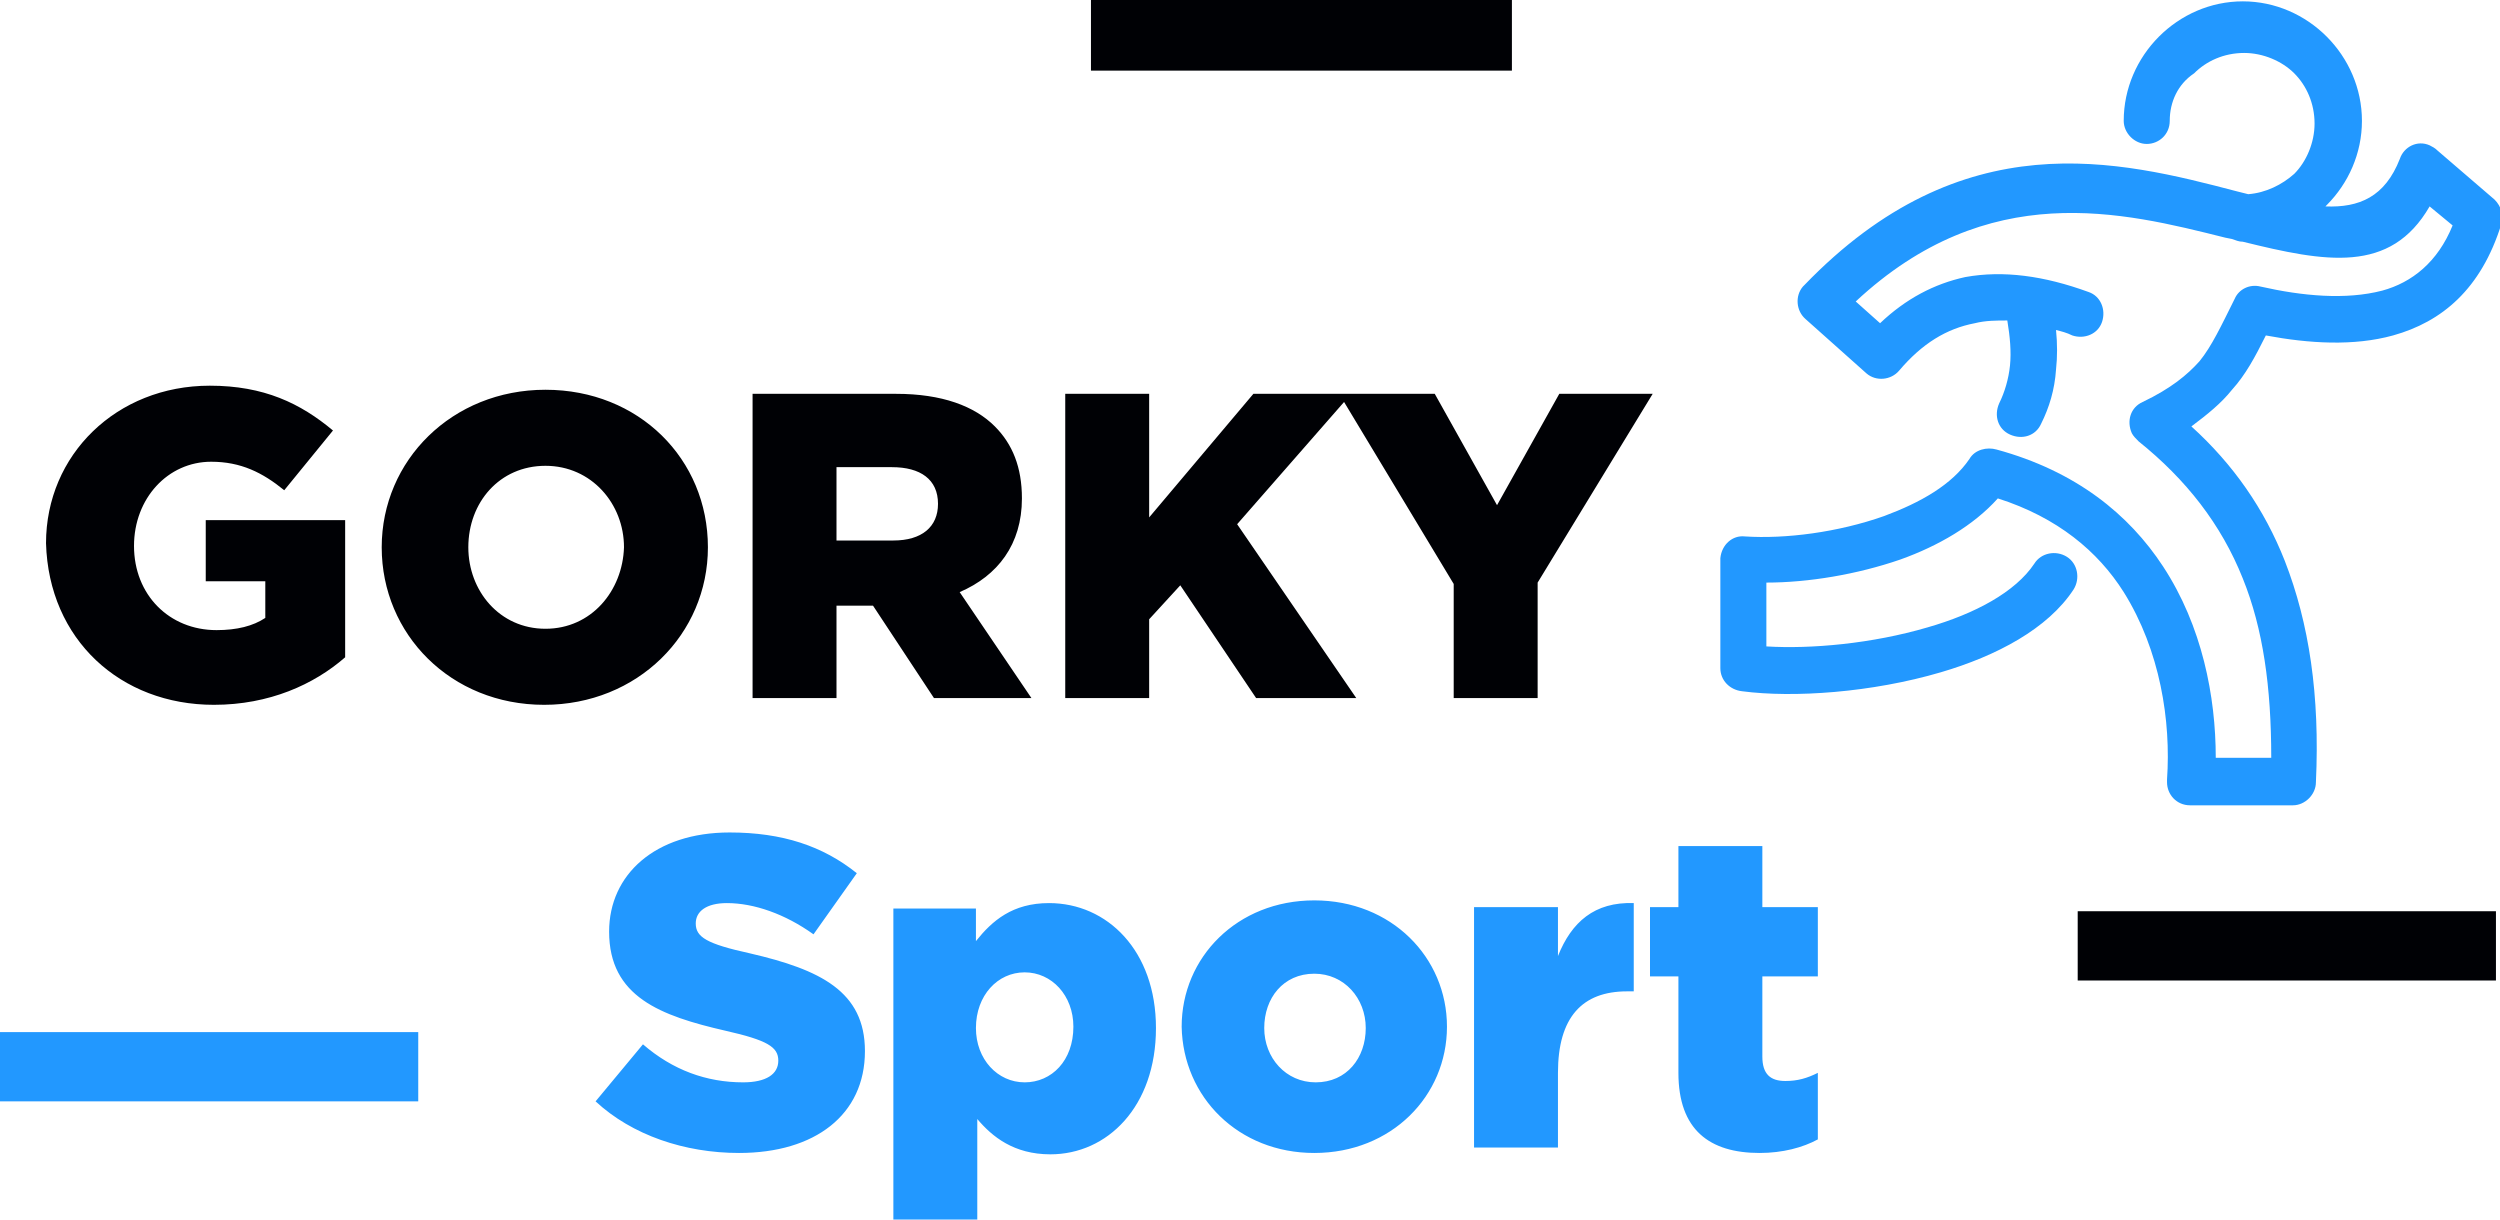
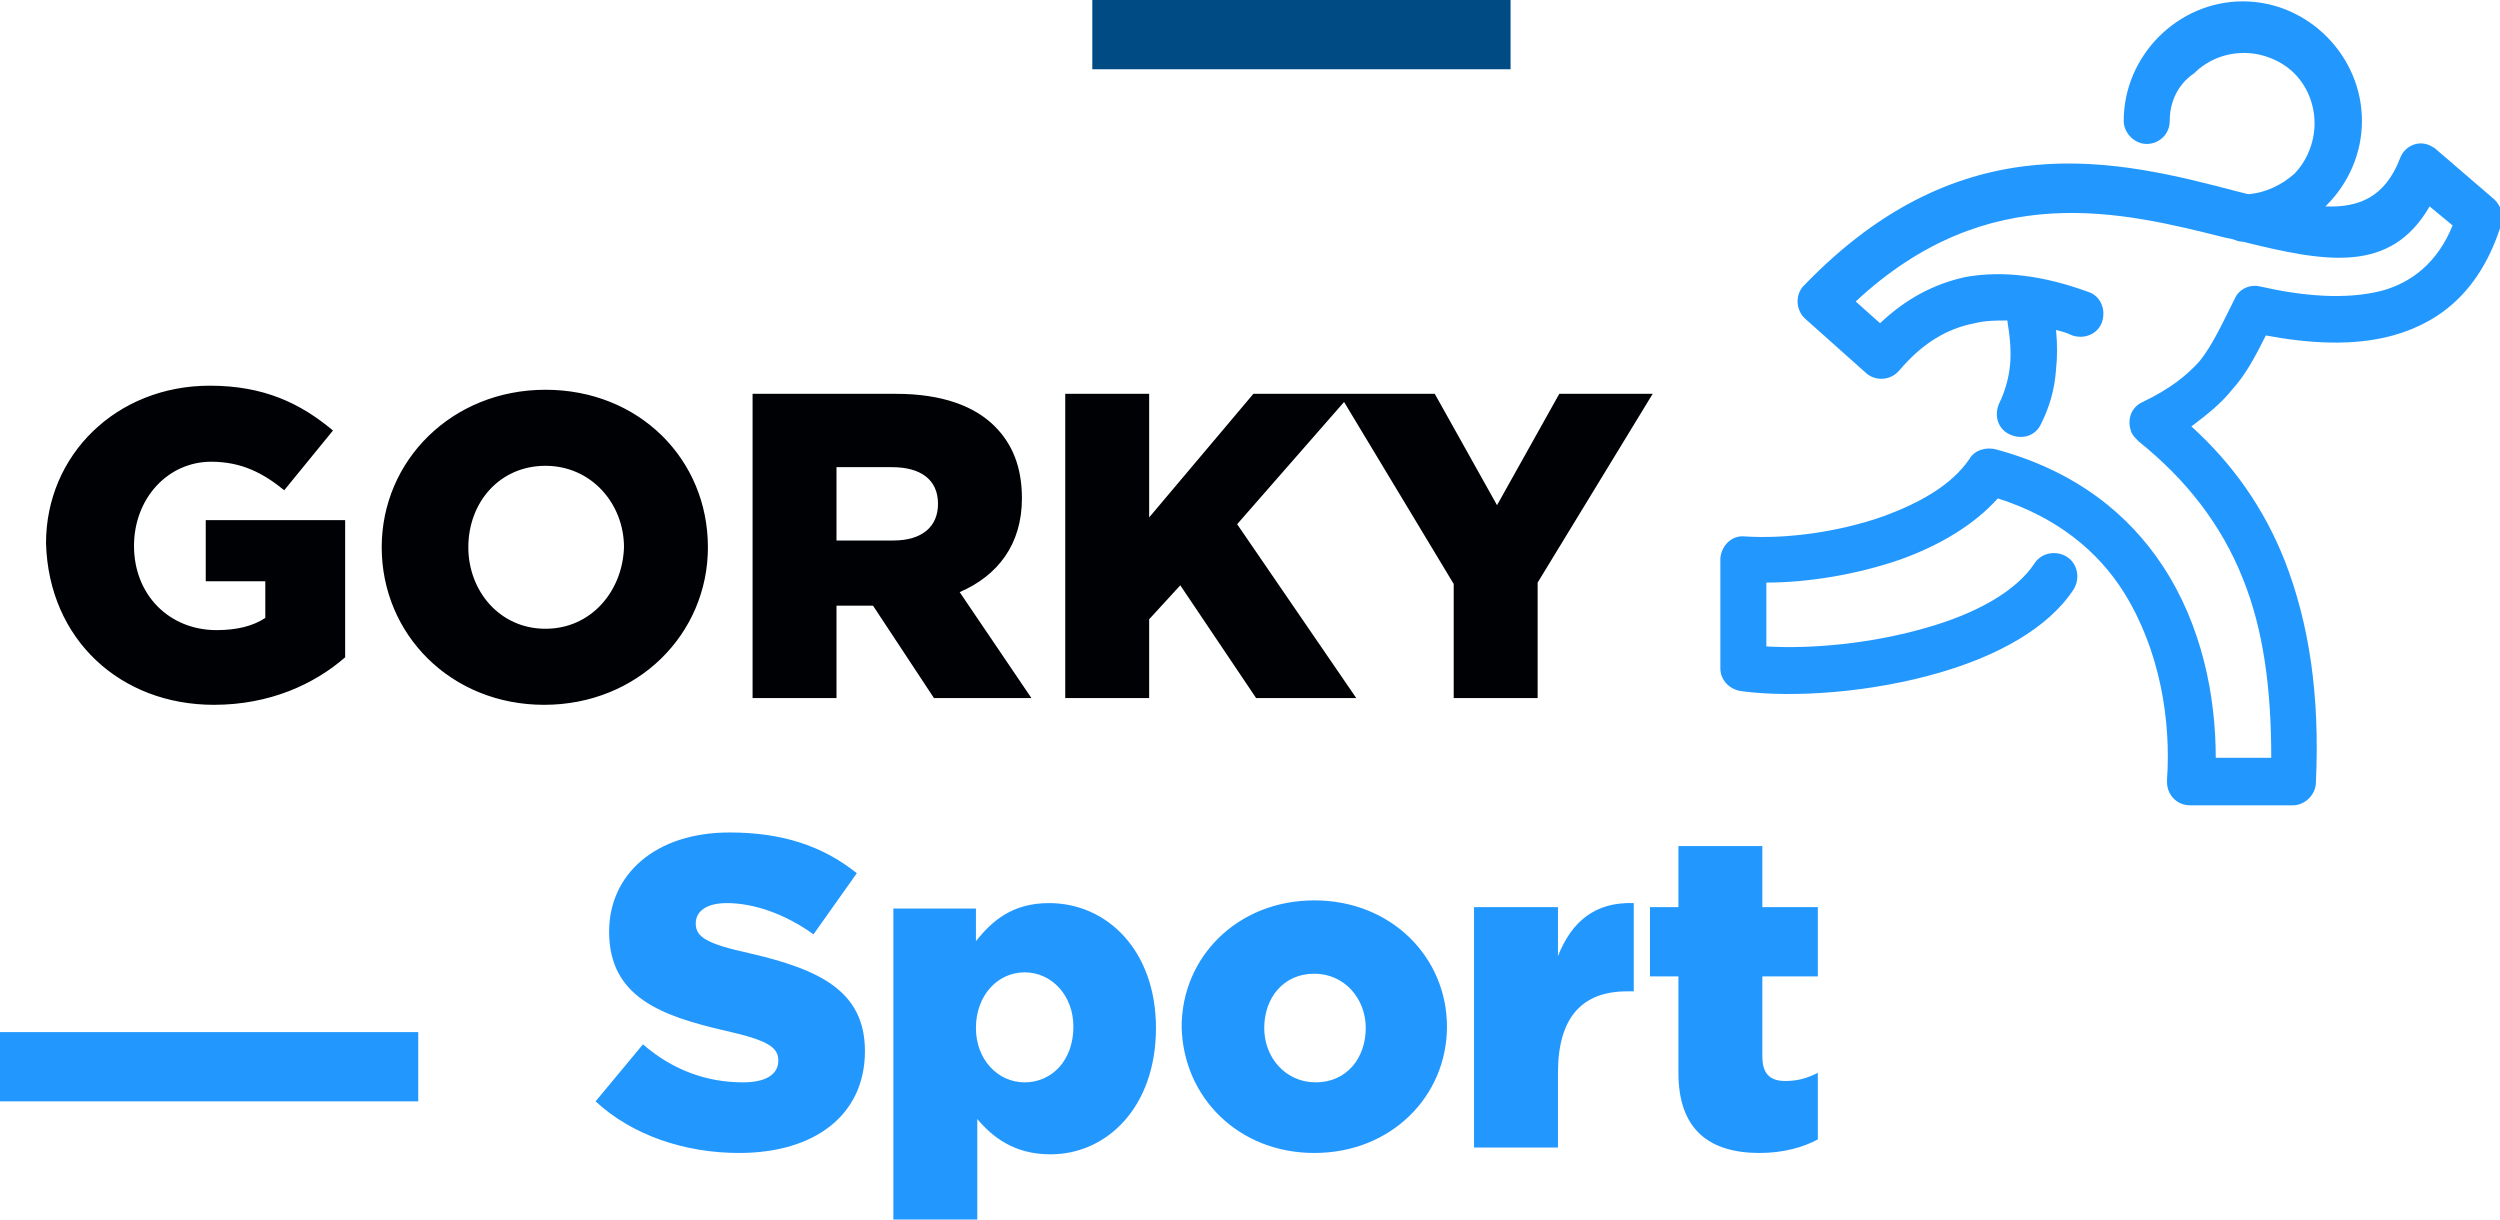
<svg xmlns="http://www.w3.org/2000/svg" width="164" height="80" viewBox="0 0 164 80" fill="none">
  <g clip-path="url(#clip0)">
    <path d="M115.432 75.635C116.941 75.635 118.273 75.278 119.25 74.744V70.379C118.54 70.735 117.918 70.913 117.119 70.913C116.142 70.913 115.61 70.468 115.61 69.31V64.053H119.25V59.51H115.61V55.501H110.104V59.51H108.24V64.053H110.104V70.379C110.104 74.12 112.147 75.635 115.432 75.635ZM96.697 75.278H102.202V70.379C102.202 66.726 103.8 65.033 106.73 65.033H107.174V59.243C104.599 59.154 103.09 60.49 102.202 62.717V59.51H96.697V75.278ZM86.308 71.002C84.355 71.002 82.934 69.399 82.934 67.439C82.934 65.479 84.177 63.875 86.219 63.875C88.173 63.875 89.593 65.479 89.593 67.439C89.593 69.399 88.35 71.002 86.308 71.002ZM86.219 75.635C91.28 75.635 94.921 71.893 94.921 67.35C94.921 62.806 91.28 59.065 86.219 59.065C81.158 59.065 77.517 62.806 77.517 67.35C77.606 71.982 81.247 75.635 86.219 75.635ZM67.218 71.002C65.442 71.002 64.021 69.488 64.021 67.439C64.021 65.301 65.442 63.786 67.218 63.786C68.993 63.786 70.414 65.301 70.414 67.35C70.414 69.577 68.993 71.002 67.218 71.002ZM58.605 80H64.11V73.408C65.087 74.566 66.507 75.724 68.905 75.724C72.634 75.724 75.831 72.606 75.831 67.439C75.831 62.361 72.634 59.243 68.816 59.243C66.418 59.243 65.087 60.401 64.021 61.737V59.599H58.605V80ZM48.482 75.635C53.455 75.635 56.74 73.14 56.74 68.953C56.74 65.033 53.81 63.608 49.193 62.539C46.351 61.915 45.641 61.47 45.641 60.579C45.641 59.777 46.351 59.243 47.683 59.243C49.459 59.243 51.501 59.955 53.366 61.292L56.207 57.283C53.987 55.501 51.324 54.61 47.861 54.61C42.977 54.61 39.958 57.372 39.958 61.114C39.958 65.39 43.332 66.637 47.594 67.617C50.347 68.24 51.057 68.686 51.057 69.577C51.057 70.468 50.258 71.002 48.749 71.002C46.351 71.002 44.132 70.2 42.178 68.508L39.07 72.249C41.468 74.477 44.931 75.635 48.482 75.635Z" fill="#2298FF" />
    <path d="M49.369 45.791H54.874V39.733H57.271L61.267 45.791H67.66L62.954 38.842C65.44 37.773 67.038 35.724 67.038 32.695C67.038 30.646 66.417 29.131 65.263 27.973C63.931 26.637 61.8 25.835 58.781 25.835H49.369V45.791ZM54.874 35.457V30.646H58.514C60.379 30.646 61.533 31.448 61.533 33.051C61.533 34.566 60.468 35.457 58.603 35.457H54.874ZM35.695 46.236C41.821 46.236 46.439 41.604 46.439 35.902C46.439 30.111 41.91 25.568 35.783 25.568C29.657 25.568 25.04 30.2 25.04 35.902C25.04 41.604 29.568 46.236 35.695 46.236ZM35.783 41.247C32.765 41.247 30.722 38.753 30.722 35.902C30.722 32.962 32.765 30.557 35.783 30.557C38.803 30.557 40.934 33.051 40.934 35.902C40.845 38.753 38.803 41.247 35.783 41.247ZM14.029 46.236C17.67 46.236 20.6 44.9 22.642 43.118V34.12H13.497V38.129H17.404V40.535C16.604 41.069 15.539 41.336 14.207 41.336C11.099 41.336 8.791 39.02 8.791 35.813C8.791 32.695 11.01 30.29 13.852 30.29C15.805 30.29 17.226 31.002 18.646 32.16L21.843 28.241C19.712 26.459 17.315 25.301 13.763 25.301C7.636 25.301 3.019 29.844 3.019 35.635C3.197 41.96 7.903 46.236 14.029 46.236ZM95.363 45.791H100.869V38.218L108.416 25.835H102.289L98.205 33.14L94.12 25.835H88.704H87.905H82.222L75.385 33.942V25.835H69.88V45.791H75.385V40.624L77.427 38.396L82.4 45.791H88.97L81.157 34.388L88.171 26.37L95.363 38.307V45.791Z" fill="#000105" />
    <path d="M99.093 0H71.656V4.543H99.093V0Z" fill="#004B84" />
    <path d="M142.335 7.929C142.335 8.82 141.624 9.443 140.825 9.443C140.026 9.443 139.316 8.731 139.316 7.929C139.316 5.791 140.204 3.831 141.624 2.405C143.045 0.98 144.998 0.089 147.129 0.089C149.26 0.089 151.214 0.98 152.635 2.405C154.055 3.831 154.943 5.791 154.943 7.929C154.943 10.067 154.055 12.027 152.635 13.452L152.546 13.541C154.766 13.63 156.453 12.918 157.429 10.423C157.696 9.621 158.584 9.176 159.383 9.532C159.56 9.621 159.738 9.71 159.916 9.889L163.645 13.096C164.089 13.541 164.266 14.165 164.089 14.699C162.757 18.976 160.182 21.114 156.985 22.005C154.41 22.717 151.48 22.539 148.639 22.005C147.929 23.43 147.307 24.588 146.419 25.568C145.709 26.459 144.821 27.172 143.755 27.973C146.508 30.468 148.55 33.408 149.882 36.793C151.48 40.891 152.191 45.612 151.924 51.314C151.924 52.116 151.214 52.828 150.415 52.828H143.667C142.779 52.828 142.157 52.116 142.157 51.314C142.157 51.225 142.157 51.225 142.157 51.136C142.423 47.305 141.713 42.673 139.316 38.842C137.629 36.169 134.965 33.942 131.058 32.695C129.46 34.477 127.151 35.813 124.665 36.704C121.824 37.684 118.627 38.218 115.874 38.218V42.405C118.805 42.584 122.8 42.227 126.441 41.158C129.548 40.267 132.212 38.842 133.455 36.971C133.899 36.258 134.876 36.08 135.586 36.526C136.297 36.971 136.474 37.951 136.03 38.664C134.343 41.247 130.969 43.029 127.329 44.098C122.8 45.434 117.65 45.791 114.276 45.345C113.477 45.256 112.855 44.633 112.855 43.831V36.704V36.615C112.944 35.724 113.655 35.1 114.454 35.189C117.118 35.367 120.58 34.922 123.599 33.853C125.997 32.962 128.039 31.804 129.193 30.111C129.548 29.488 130.348 29.31 130.969 29.488C136.208 30.913 139.671 33.764 141.891 37.149C144.466 41.069 145.354 45.702 145.354 49.711H148.994C148.994 45.078 148.461 41.247 147.129 37.951C145.709 34.388 143.4 31.448 140.292 28.953C140.115 28.775 139.937 28.597 139.848 28.419C139.493 27.617 139.76 26.726 140.559 26.37C142.423 25.479 143.489 24.588 144.288 23.697C145.087 22.717 145.709 21.381 146.597 19.599C146.863 18.976 147.573 18.619 148.284 18.797C151.036 19.421 153.878 19.688 156.275 19.065C158.229 18.53 159.916 17.194 160.892 14.788L159.383 13.541C156.808 17.996 152.546 17.194 147.129 15.857C146.863 15.857 146.685 15.768 146.419 15.679L145.975 15.59C139.227 13.898 130.436 11.67 121.735 19.777L123.333 21.203C125.02 19.599 126.885 18.619 128.927 18.174C131.413 17.728 134.077 18.085 137.007 19.154C137.806 19.421 138.161 20.312 137.895 21.114C137.629 21.915 136.741 22.272 135.942 22.005C135.586 21.826 135.231 21.737 134.876 21.648C134.965 22.539 134.965 23.43 134.876 24.232C134.787 25.568 134.432 26.726 133.899 27.795C133.544 28.597 132.656 28.864 131.857 28.508C131.058 28.151 130.792 27.261 131.147 26.459C131.502 25.746 131.768 24.855 131.857 23.964C131.946 23.073 131.857 22.093 131.68 21.024C130.969 21.024 130.259 21.024 129.548 21.203C127.684 21.559 126.086 22.539 124.576 24.321C124.043 24.944 123.067 25.033 122.445 24.499L118.449 20.935C117.828 20.401 117.739 19.421 118.272 18.797L118.361 18.708C128.749 7.929 138.961 10.512 146.774 12.561L147.485 12.739C148.639 12.65 149.704 12.116 150.504 11.403C151.303 10.601 151.835 9.354 151.835 8.107C151.835 6.771 151.303 5.612 150.504 4.811C149.704 4.009 148.461 3.474 147.218 3.474C145.886 3.474 144.732 4.009 143.933 4.811C142.867 5.523 142.335 6.682 142.335 7.929Z" fill="#2298FF" />
-     <path d="M99.181 0H71.567V4.633H99.181V0Z" fill="#000105" />
-     <path d="M163.734 59.777H136.297V64.321H163.734V59.777Z" fill="#000105" />
    <path d="M27.437 67.706H0V72.249H27.437V67.706Z" fill="#2298FF" />
  </g>
  <defs>
    <clipPath id="clip0">
      <rect width="164" height="80" fill="white" />
    </clipPath>
  </defs>
</svg>